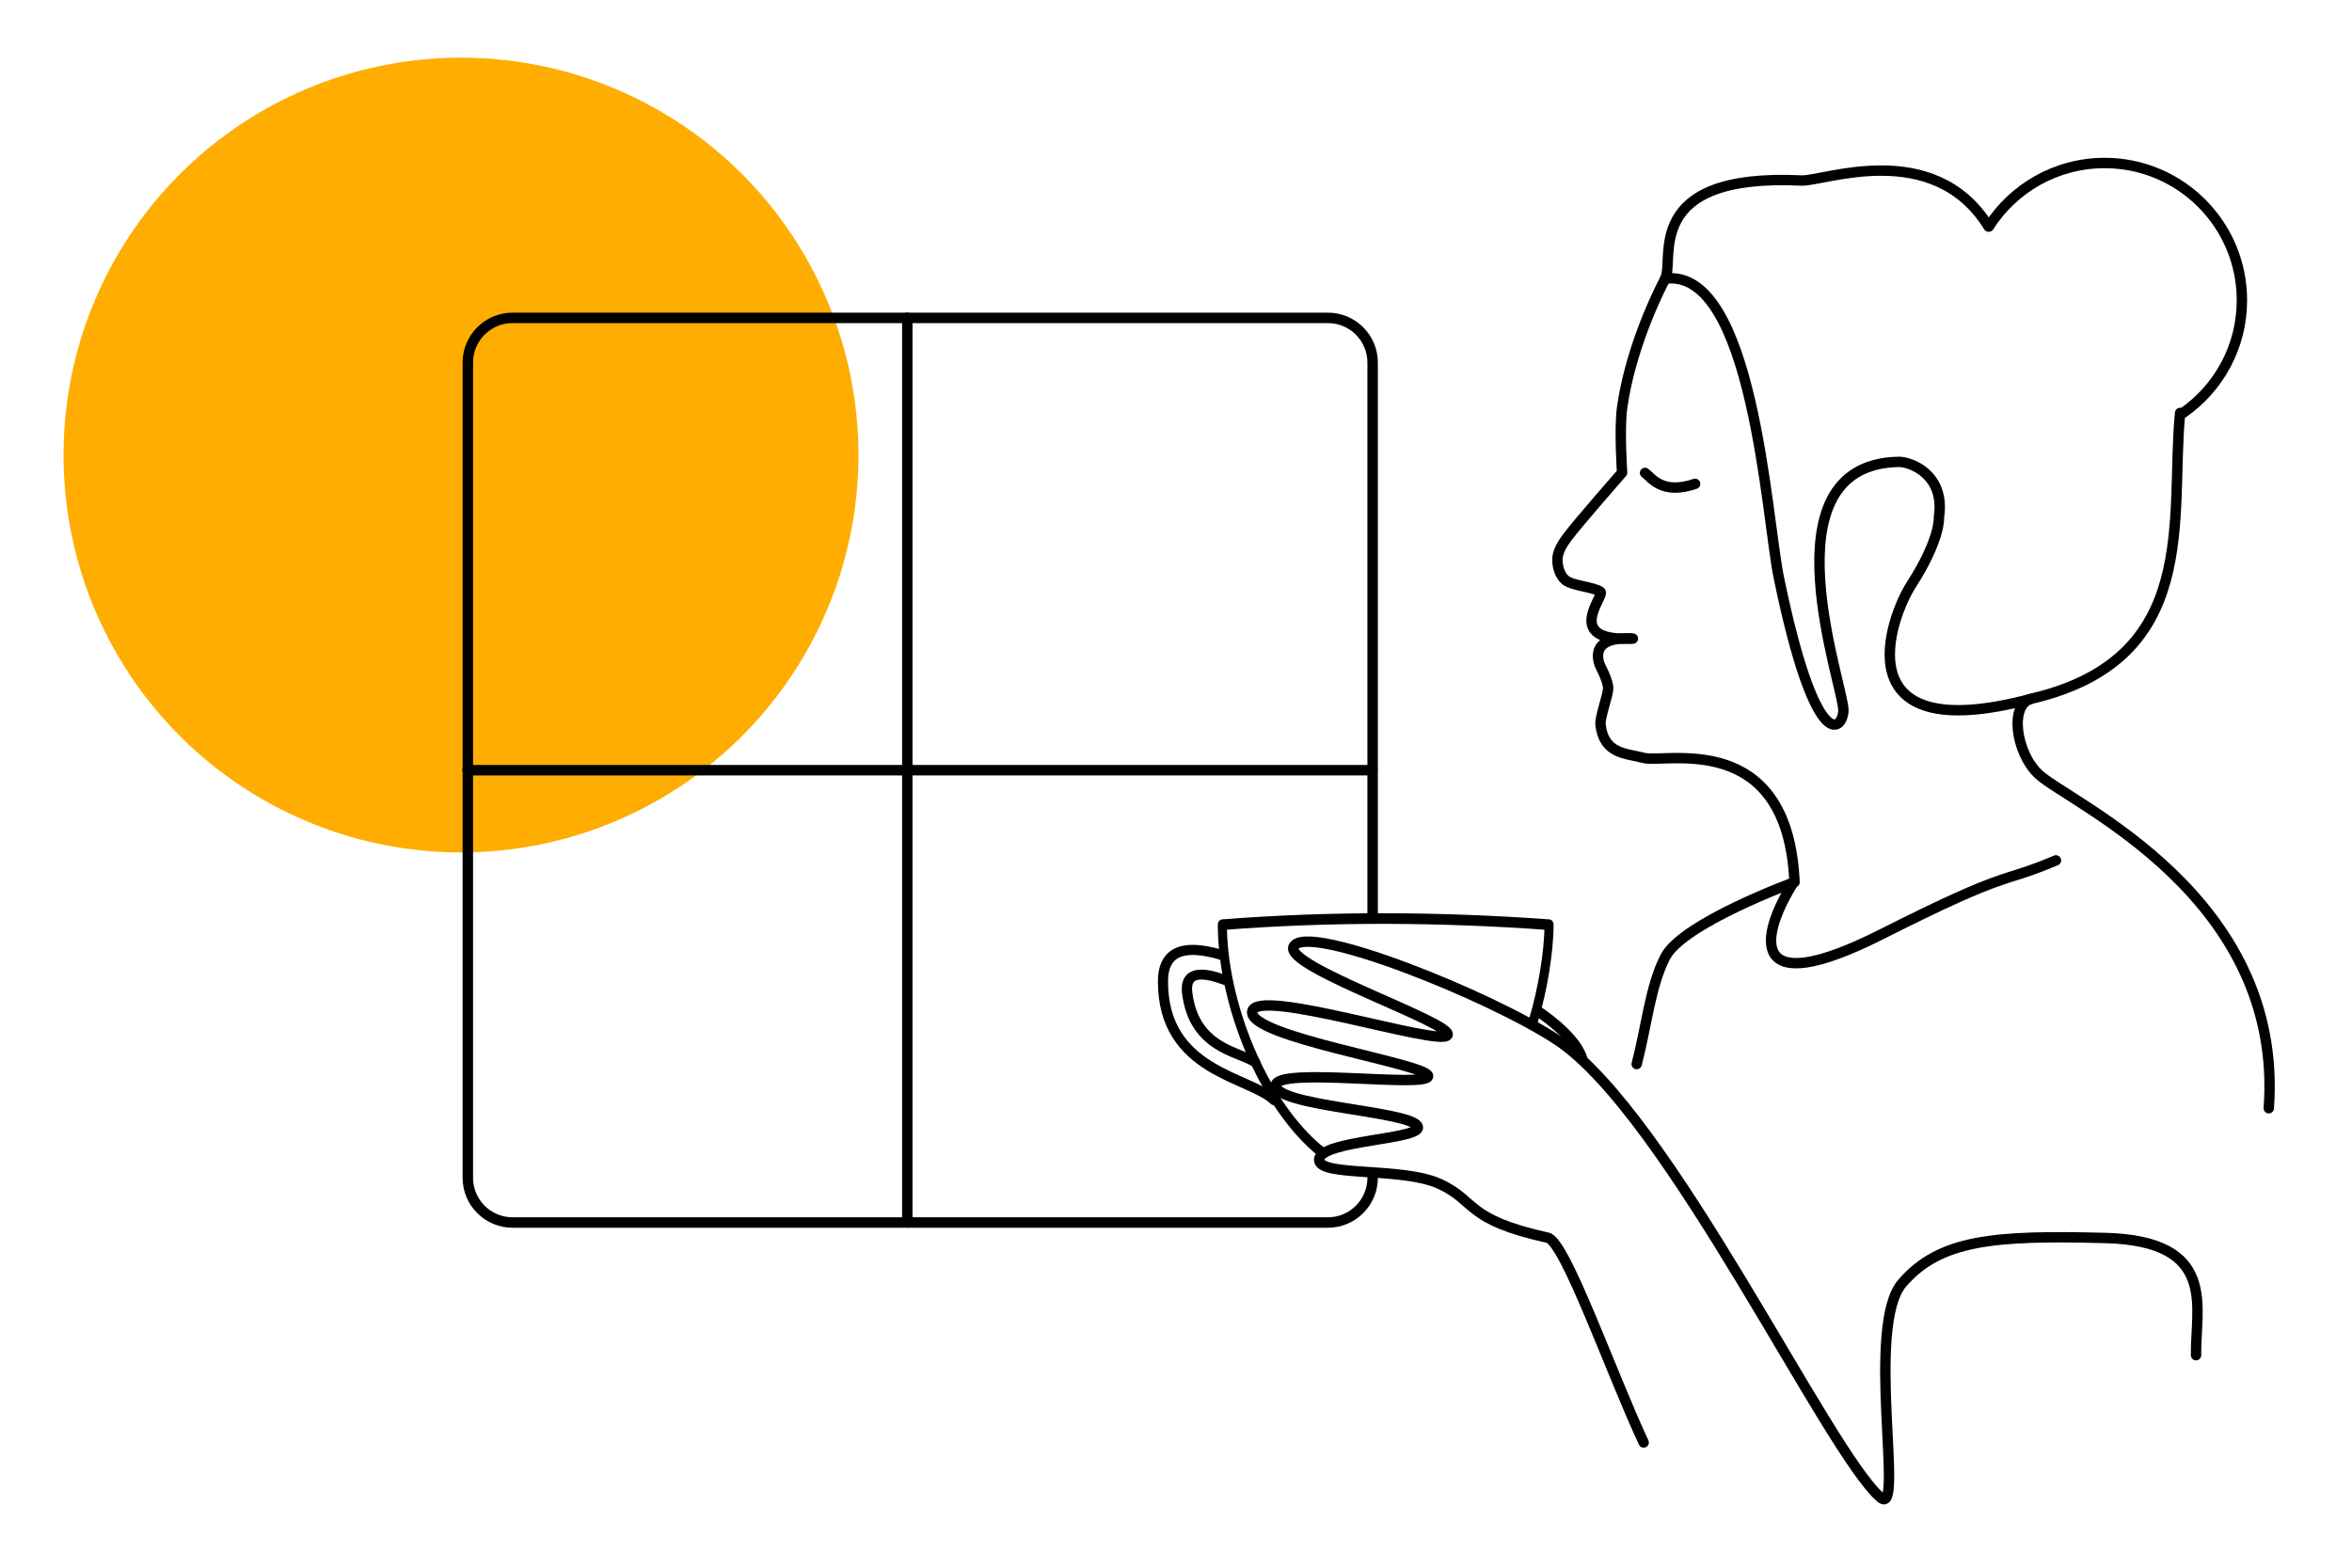
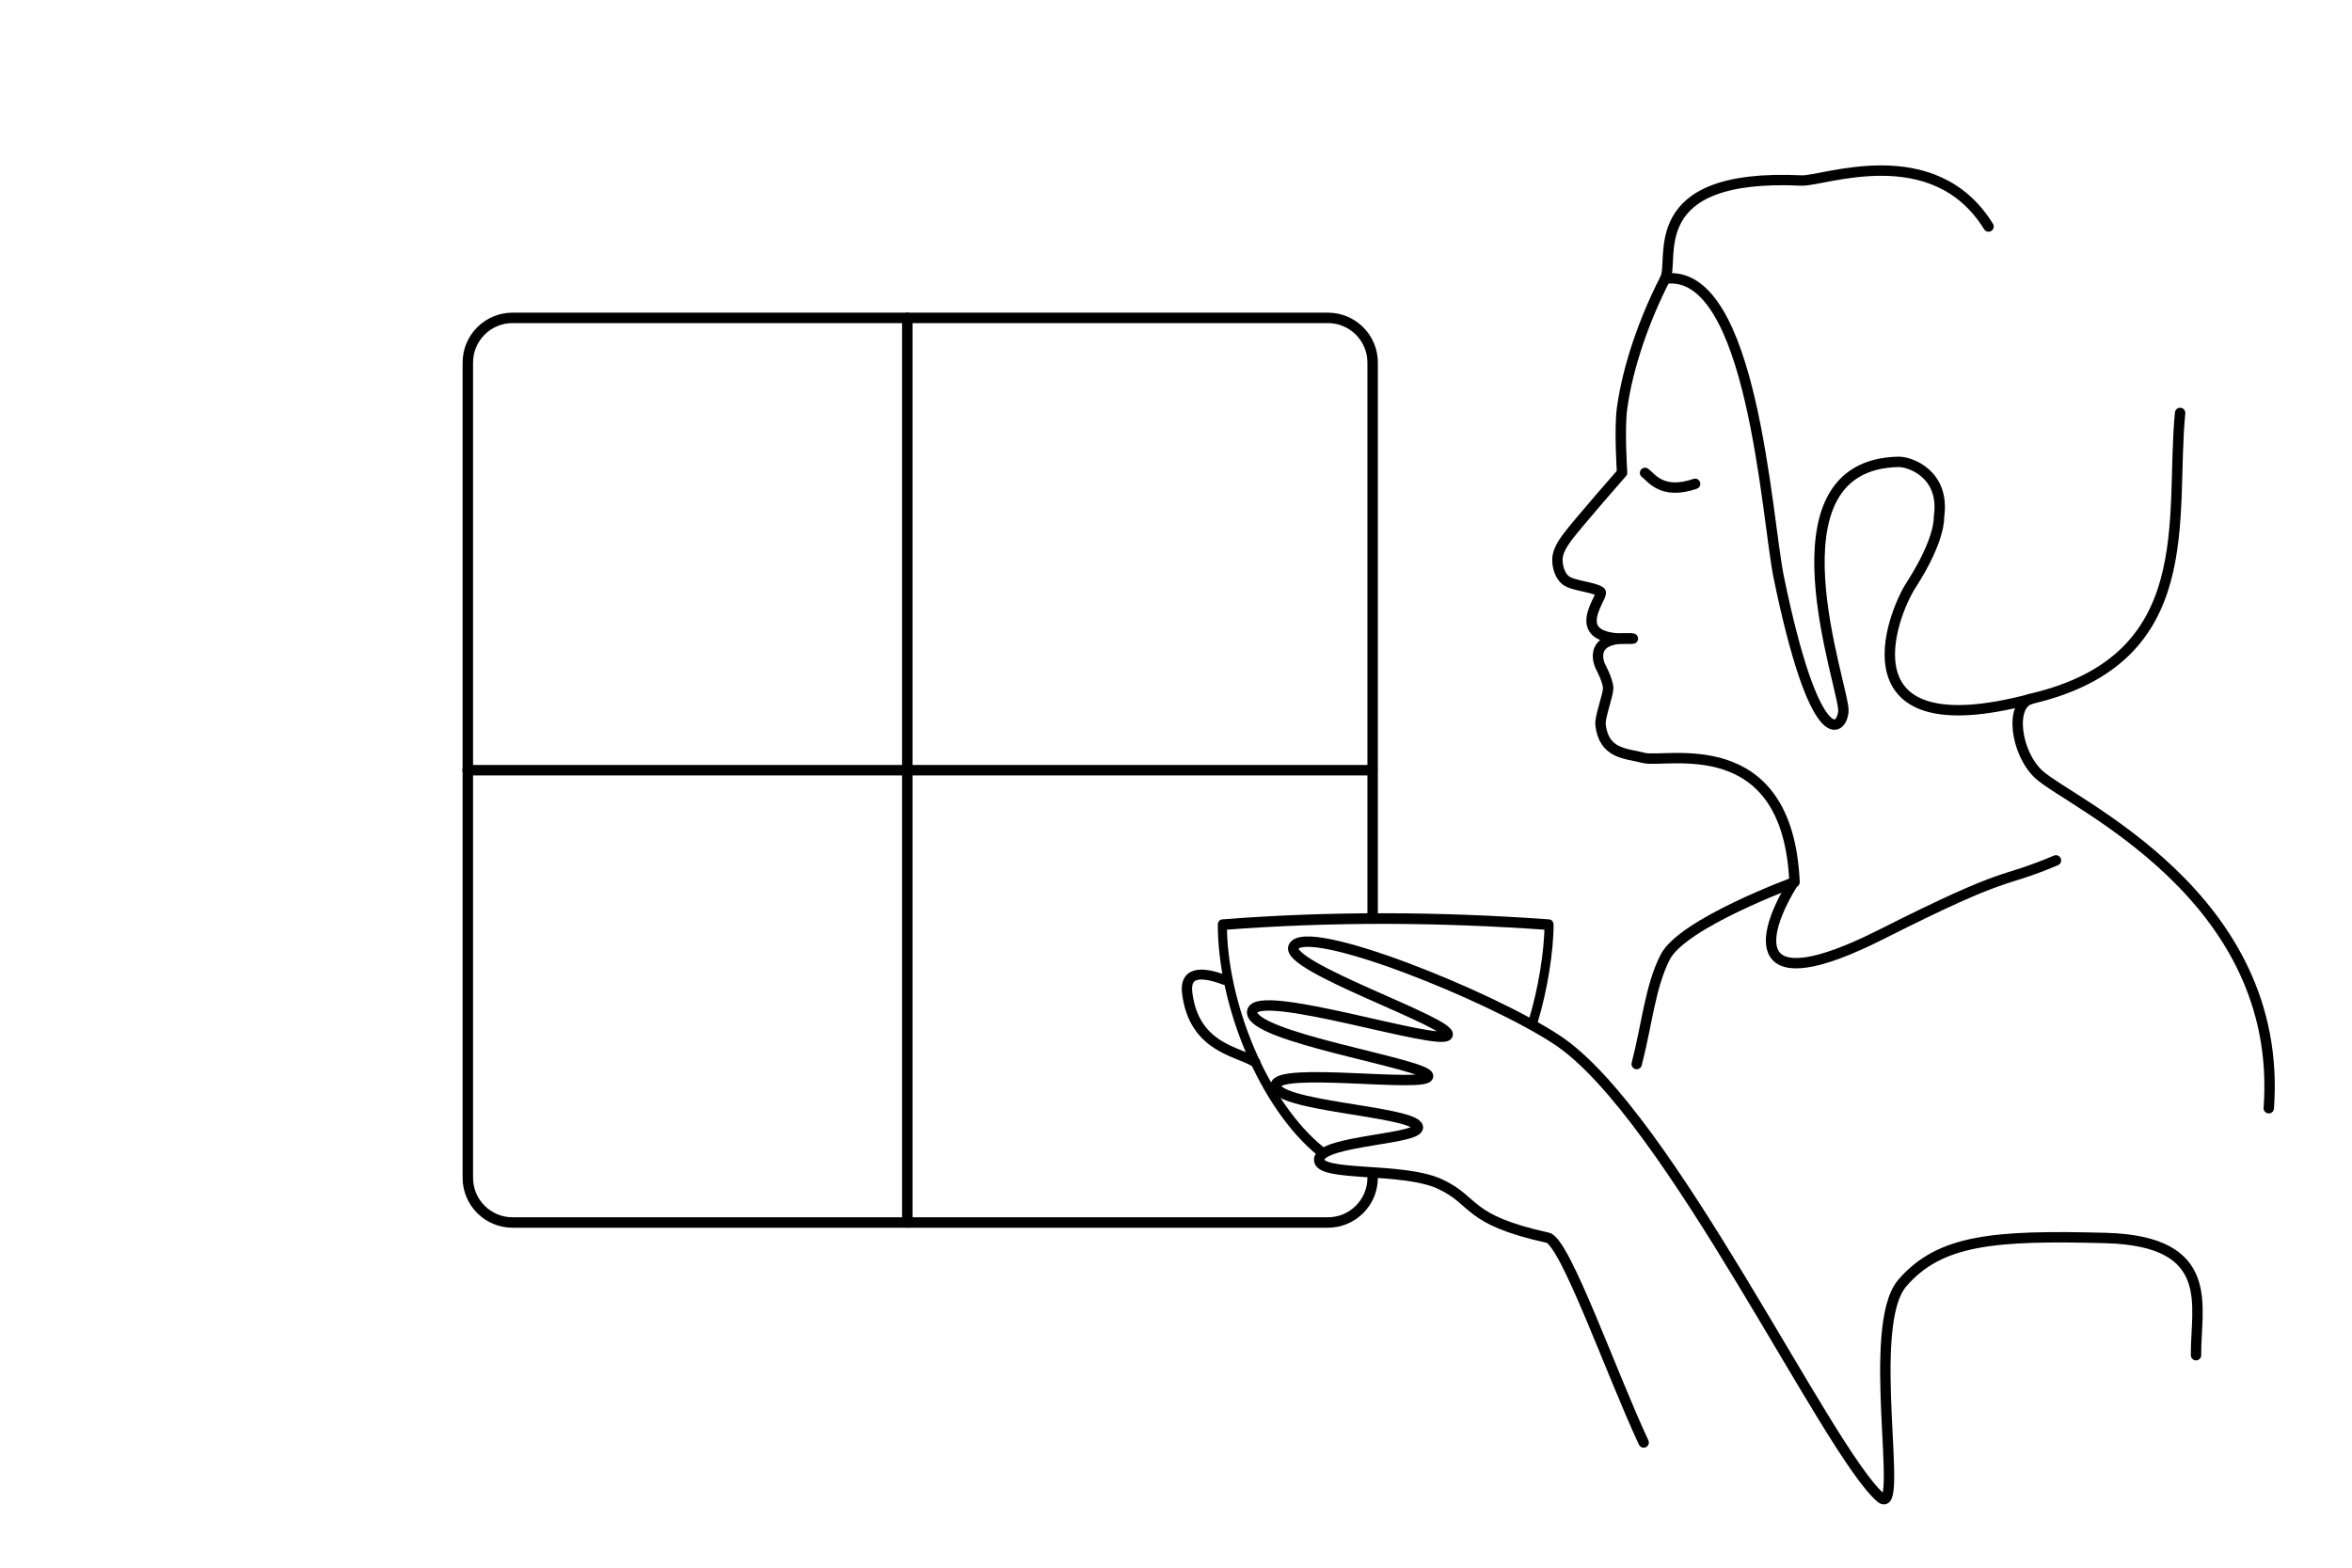
<svg xmlns="http://www.w3.org/2000/svg" xmlns:ns1="http://www.serif.com/" width="100%" height="100%" viewBox="0 0 2048 1366" version="1.1" xml:space="preserve" style="fill-rule:evenodd;clip-rule:evenodd;stroke-linecap:round;stroke-linejoin:round;stroke-miterlimit:1.5;">
-   <rect id="Homepage" x="0" y="0" width="2048" height="1366" style="fill:none;" />
  <g id="Homepage1" ns1:id="Homepage">
    <g transform="matrix(1,0,0,1,8.492,1.83)">
      <g id="Layer1">
        <g>
          <g transform="matrix(1.877,0,0,1.877,165.121,128.257)">
            <path d="M960,444.908C967.263,346.137 867.815,303.464 853.285,290C842.639,280.135 839.444,257.348 850,254.867C928.777,236.356 914.105,171.142 918.871,122.294" style="fill:none;stroke:black;stroke-width:4.82px;" />
          </g>
          <g transform="matrix(1.713,0,0,1.713,-636.785,-876.353)">
-             <circle cx="601.106" cy="741.879" r="202.044" style="fill:rgb(255,173,0);" />
-           </g>
+             </g>
          <g transform="matrix(2.083,0,0,2.083,-24.326,121.55)">
-             <path d="M839.013,35.439C849.213,19.496 867.076,8.919 887.39,8.919C919.064,8.919 944.78,34.635 944.78,66.309C944.78,85.82 935.023,103.069 920.127,113.44" style="fill:none;stroke:black;stroke-width:4.34px;" />
-           </g>
+             </g>
          <g transform="matrix(1.877,0,0,1.877,165.121,128.257)">
            <path d="M830,35.797C804.486,-5.399 753.309,14.93 743.263,14.447C668.888,10.867 684.543,51.187 680,60C670.554,78.325 662.694,100.47 660,120C658.633,129.906 660,150 660,150C660,150 639.56,173.333 634.56,180C632.362,182.931 630.112,186.667 630,190C629.888,193.333 631.048,197.824 633.886,200C637.22,202.556 647.314,203.112 650,205.335C652.055,207.037 632.414,228.257 664,227" style="fill:none;stroke:black;stroke-width:4.82px;" />
          </g>
          <g transform="matrix(1.877,0,0,1.877,165.121,128.257)">
            <path d="M665,227C642.555,225.597 650,240 650,240C650,240 653.535,246.667 653.535,250C653.535,253.333 649.596,263.462 650,266.975C651.576,280.686 661.871,280.201 670,282.361C680,285.018 736.803,268.708 740,340C740,340 688.05,359 680,374.783C673.007,388.494 671.552,406.003 666.776,424.409" style="fill:none;stroke:black;stroke-width:4.82px;" />
          </g>
          <g transform="matrix(1.877,0,0,1.877,165.121,128.257)">
            <path d="M680,60C720.583,54.579 726.996,170.908 732.66,198.453C749.185,278.81 761.79,270.736 762.658,260.757C763.54,250.624 724.285,146.106 788.347,145C793.562,144.91 809.97,150.657 806.994,170.561C806.994,170.561 807.928,180.636 794.065,202.156C784.794,216.55 761.442,278.299 849.357,255.078" style="fill:none;stroke:black;stroke-width:4.82px;" />
          </g>
          <g transform="matrix(1.877,0,0,1.877,172.392,128.257)">
            <path d="M666.776,150.122C669.663,152.125 674.491,160.515 690,155.194" style="fill:none;stroke:black;stroke-width:4.82px;" />
          </g>
          <g transform="matrix(1.877,0,0,1.877,165.121,128.257)">
            <path d="M926.254,559.495C925.943,537.235 936.52,506.516 884.324,505.123C832.303,503.735 807.387,505.921 790,526.006C772.613,546.091 791.139,635.136 780,625.635C755.28,604.552 681.861,447.872 630.051,413.368C599.163,392.798 513.427,358.404 507.621,369.925C502.928,379.236 582.333,405.484 579,411C575.667,416.516 490.333,388.553 488.42,400C486.423,411.951 570,424.324 570,430C570,435.676 499.616,425.54 499.327,434.3C499.01,443.906 560.188,446.079 565,453.025C569.444,459.44 520.065,459.512 519.469,468.659C518.93,476.919 557.786,472.005 575.311,480C592.559,487.869 587.076,496.545 625.503,504.99C633.584,506.765 655.168,568.33 670,600" style="fill:none;stroke:black;stroke-width:4.82px;" />
          </g>
          <g transform="matrix(2.251,0,0,2.251,-118.855,-62.629)">
            <path d="M580,380.921L580,167.279C580,157.742 572.258,150 562.721,150L247.279,150C237.742,150 230,157.742 230,167.279L230,482.721C230,492.258 237.742,500 247.279,500L562.721,500C572.258,500 580,492.258 580,482.721" style="fill:none;stroke:black;stroke-width:4.04px;" />
          </g>
          <g transform="matrix(2.251,0,0,2.251,-118.855,-62.629)">
            <path d="M400,150L400,500" style="fill:none;stroke:black;stroke-width:4.04px;" />
          </g>
          <g transform="matrix(1.37816e-16,2.251,-2.251,1.37816e-16,1524.16,-231.432)">
            <path d="M400,150L400,500" style="fill:none;stroke:black;stroke-width:4.04px;" />
          </g>
          <g transform="matrix(1.904,0,0,1.904,-1855.53,119.178)">
            <path d="M1790.48,339.769C1774.59,364.967 1769.34,394.675 1830.33,363.908C1891.31,333.14 1883.66,341.303 1910.33,330" style="fill:none;stroke:black;stroke-width:4.75px;" />
          </g>
          <g transform="matrix(0.738,0.069,-0.069,0.738,16.941,-227.763)">
-             <path d="M1960.35,1371.63C1949.37,1345.3 1903.75,1321.6 1903.75,1321.6" style="fill:none;stroke:black;stroke-width:12.27px;" />
-           </g>
+             </g>
          <g transform="matrix(0.954,0,0,1.114,-271.945,-949.29)">
            <path d="M1481.91,1750.87C1428.95,1714.31 1391.85,1634.74 1391.85,1573.42C1491.23,1566.78 1590.62,1567.28 1690,1573.42C1690,1594.74 1684.09,1624.49 1676.01,1647.65" style="fill:none;stroke:black;stroke-width:8.31px;" />
          </g>
          <g transform="matrix(2.198,-0.201,0.201,2.198,-2400.73,329.299)">
-             <path d="M1538.67,368.438C1529.21,364.723 1516.08,361.476 1514.65,376.638C1511.29,412.331 1545.26,417.152 1554.08,427.397" style="fill:none;stroke:black;stroke-width:3.99px;" />
-           </g>
+             </g>
          <g transform="matrix(1.458,-0.133,0.128,1.401,-1234.48,535.46)">
            <path d="M1540.1,372.03C1530.12,367.086 1516.18,361.963 1516.73,377.934C1517.92,412.428 1544.13,416.62 1553.2,424.265" style="fill:none;stroke:black;stroke-width:6.13px;" />
          </g>
        </g>
      </g>
    </g>
  </g>
</svg>